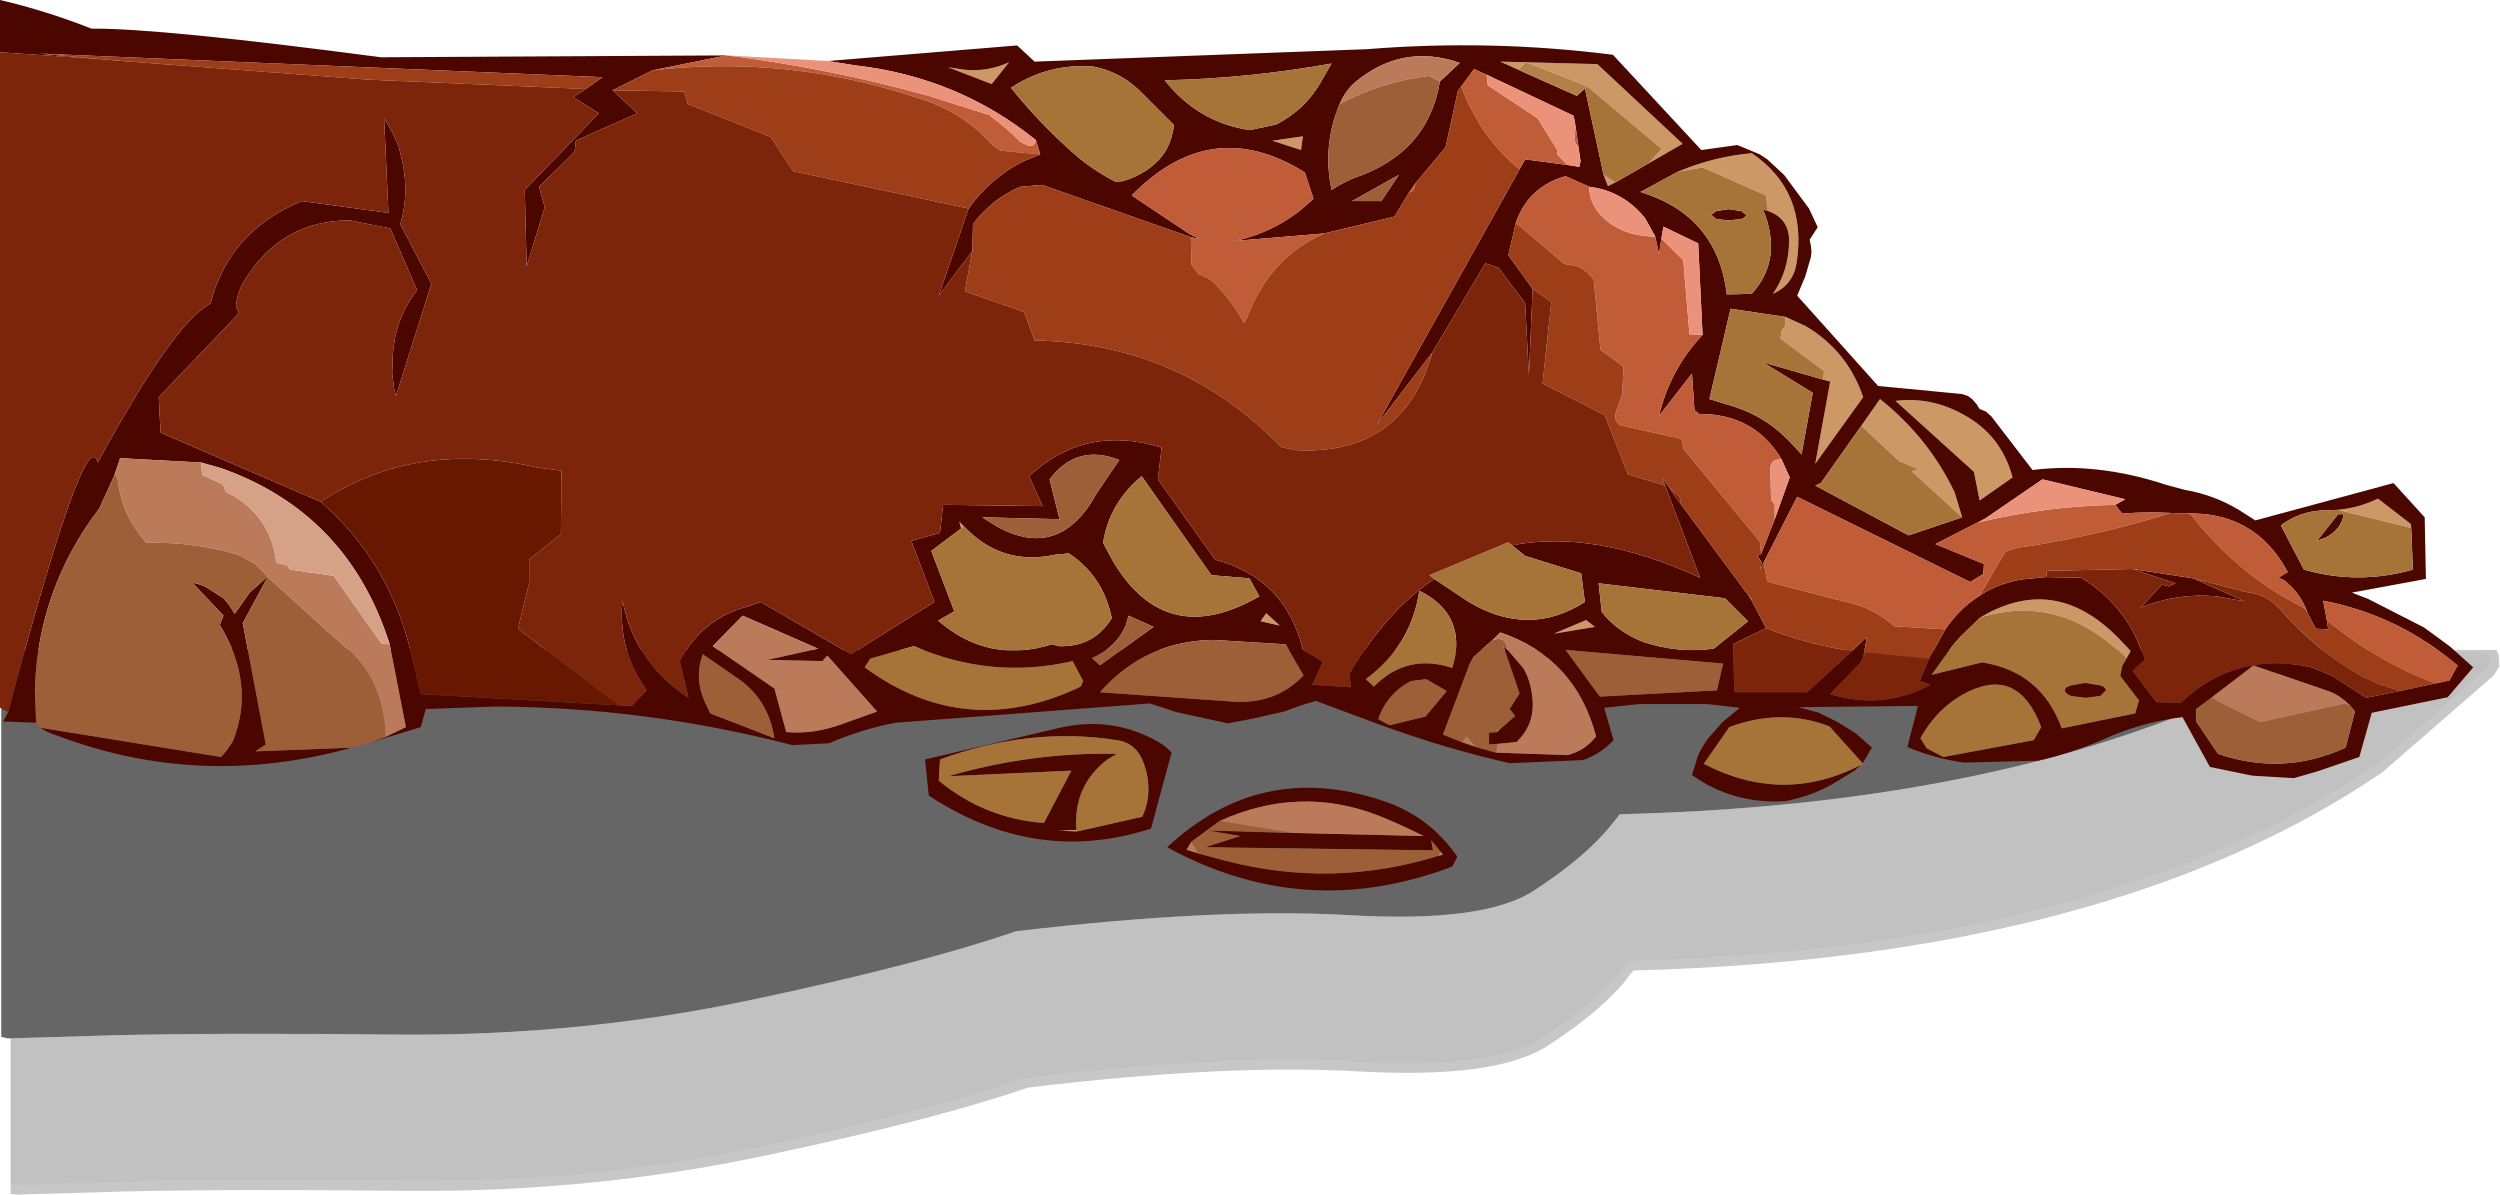
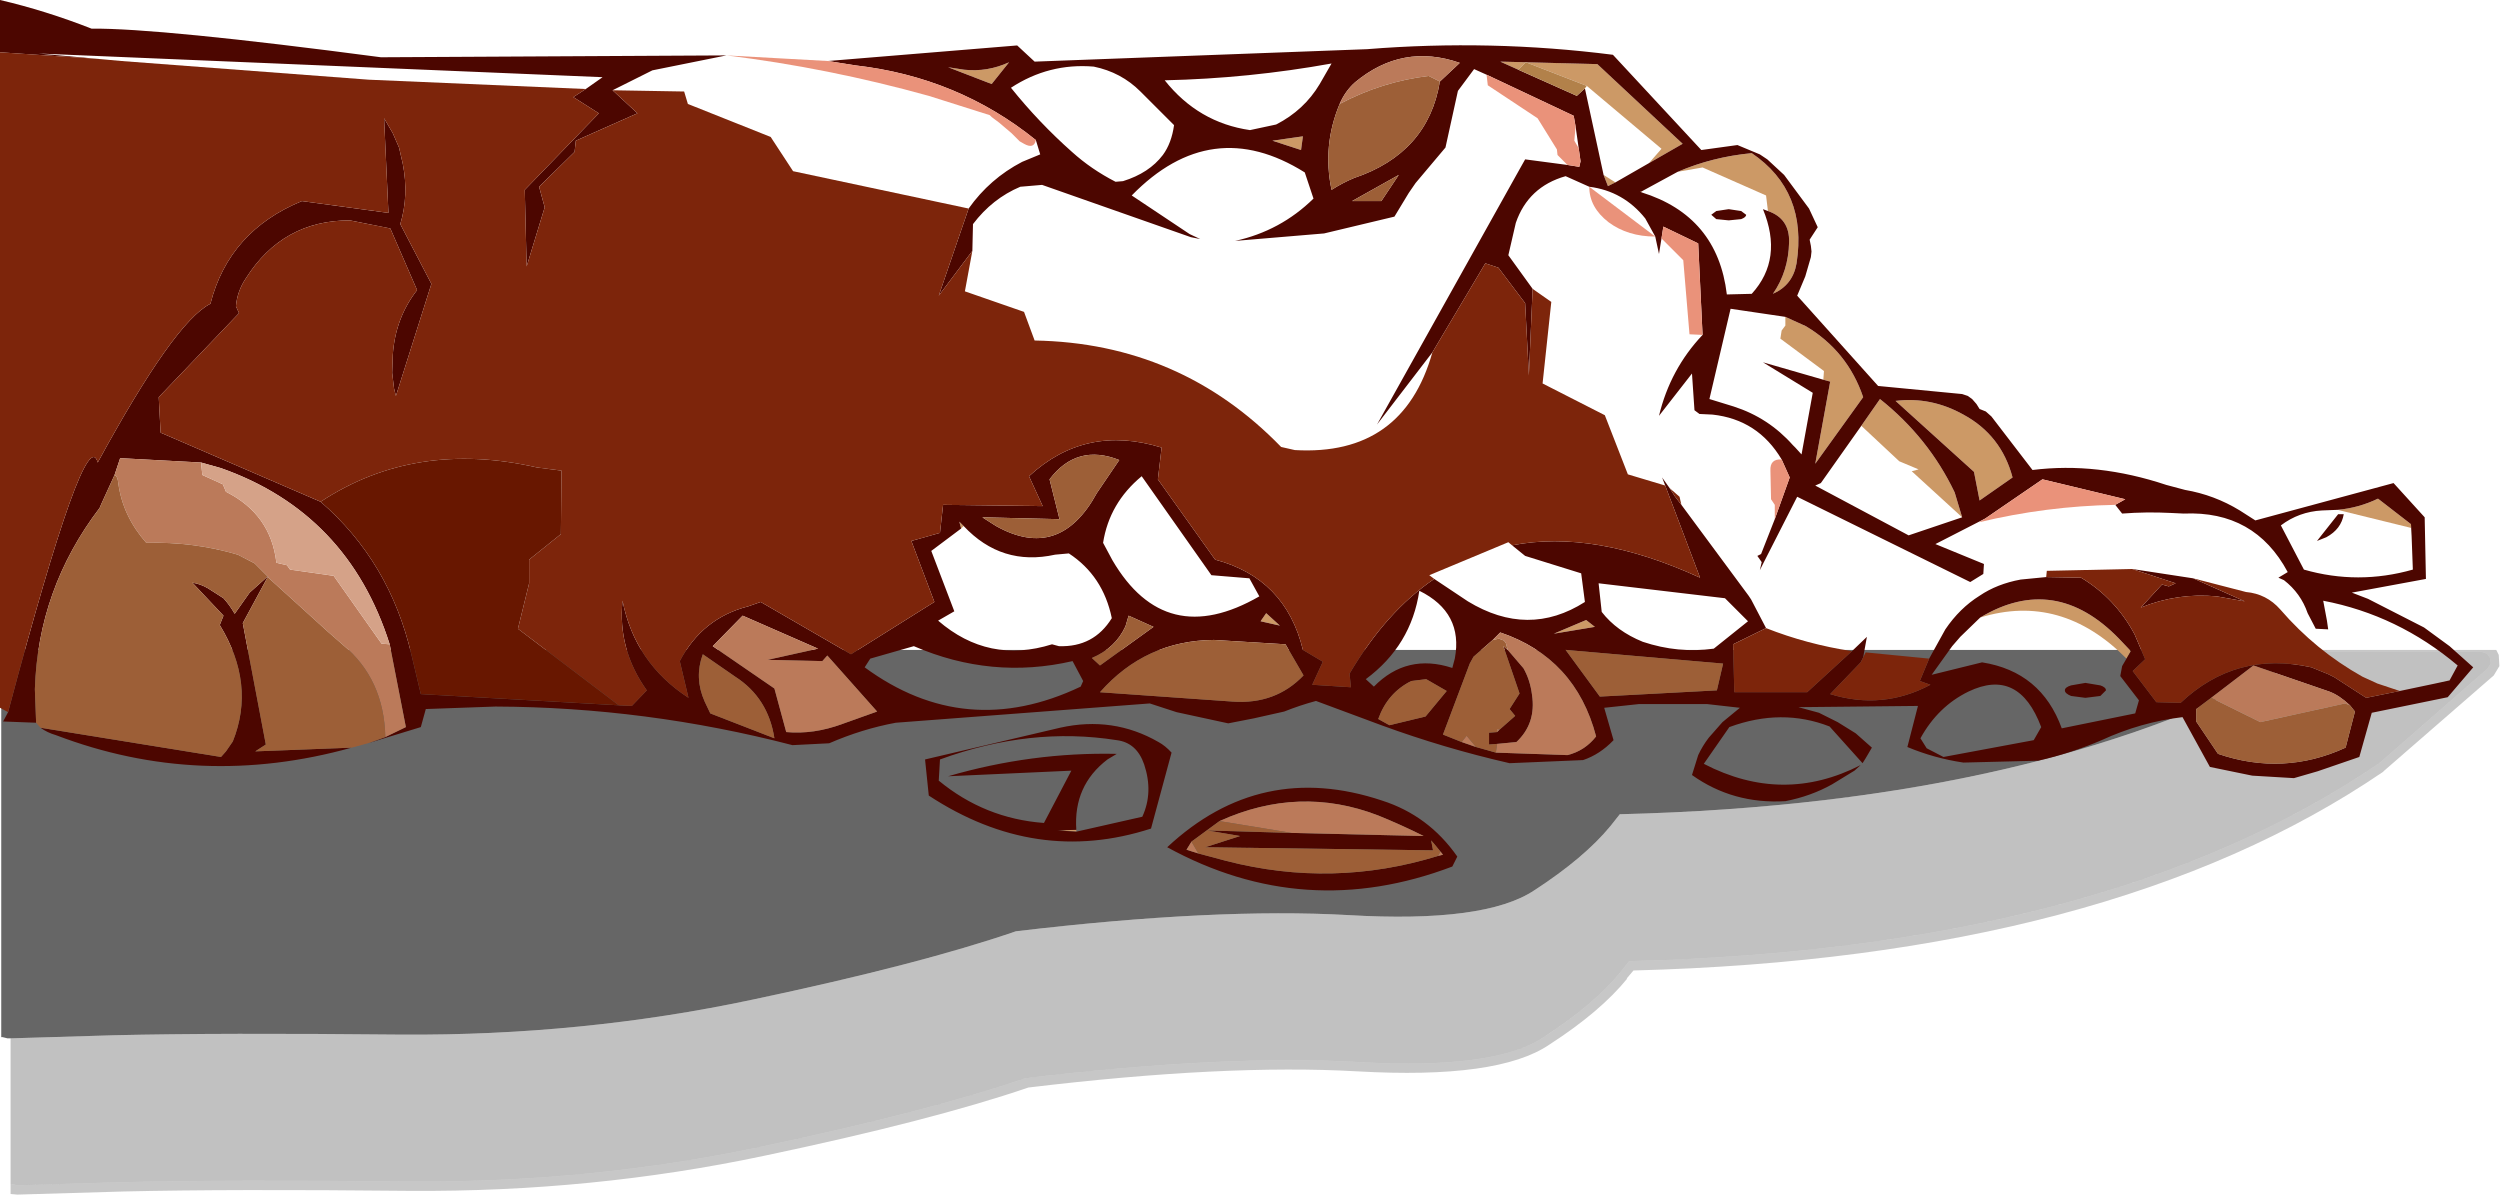
<svg xmlns="http://www.w3.org/2000/svg" height="95.95px" width="200.8px">
  <g transform="matrix(1.0, 0.0, 0.0, 1.0, 100.05, 37.6)">
    <path d="M-99.2 57.5 L-99.1 57.5 -98.7 57.6 -90.1 57.35 Q-81.6 57.15 -67.1 57.3 -52.55 57.4 -38.9 54.5 -25.4 51.65 -17.7 49.0 -1.65 47.1 9.0 47.7 20.0 48.35 23.95 45.7 27.95 43.1 30.05 40.55 L30.8 39.6 Q69.0 38.65 90.9 23.8 L91.0 23.75 99.75 16.1 100.0 15.7 99.95 15.25 99.7 14.9 99.25 14.75 86.9 14.75 86.9 14.6 100.45 14.6 100.65 15.0 100.7 15.9 100.25 16.65 91.45 24.3 91.35 24.4 Q69.4 39.35 31.15 40.35 L30.6 41.0 30.65 41.0 Q28.5 43.65 24.4 46.3 20.3 49.1 8.95 48.45 -1.6 47.85 -17.45 49.75 -25.2 52.4 -38.75 55.25 -52.5 58.15 -67.1 58.05 L-67.15 58.05 Q-81.6 57.9 -90.1 58.1 L-98.65 58.35 -99.2 58.3 -99.2 57.5" fill="#000000" fill-opacity="0.22" fill-rule="evenodd" stroke="none" />
    <path d="M86.0 14.6 L86.9 14.6 86.9 14.75 99.25 14.75 99.7 14.9 99.95 15.25 100.0 15.7 99.75 16.1 91.0 23.75 90.9 23.8 Q69.0 38.65 30.8 39.6 L30.05 40.55 Q27.95 43.1 23.95 45.7 20.0 48.35 9.0 47.7 -1.65 47.1 -17.7 49.0 -25.4 51.65 -38.9 54.5 -52.55 57.4 -67.1 57.3 -81.6 57.15 -90.1 57.35 L-98.7 57.6 -99.1 57.5 -99.2 57.5 -99.2 45.8 -90.85 45.55 Q-82.35 45.35 -67.85 45.5 -53.3 45.6 -39.65 42.7 -26.15 39.85 -18.45 37.2 -2.4 35.3 8.25 35.9 19.25 36.55 23.2 33.9 27.2 31.3 29.3 28.75 L30.05 27.8 Q64.75 26.95 86.0 14.6" fill="#000000" fill-opacity="0.243" fill-rule="evenodd" stroke="none" />
    <path d="M86.0 14.6 Q64.75 26.95 30.05 27.8 L29.3 28.75 Q27.2 31.3 23.2 33.9 19.25 36.55 8.25 35.9 -2.4 35.3 -18.45 37.2 -26.15 39.85 -39.65 42.7 -53.3 45.6 -67.85 45.5 -82.35 45.35 -90.85 45.55 L-99.2 45.8 -99.45 45.8 -99.85 45.7 -99.95 45.7 -99.95 14.6 86.0 14.6" fill="#000000" fill-opacity="0.6" fill-rule="evenodd" stroke="none" />
    <path d="M27.4 -30.7 L22.5 -32.6 21.9 -32.0 20.45 -32.65 22.5 -32.6 28.25 -32.45 35.1 -26.05 32.4 -24.5 33.4 -25.65 27.4 -30.7 M4.45 -25.55 L2.15 -26.3 4.6 -26.65 4.45 -25.55 M34.7 -23.8 Q37.5 -25.0 40.65 -25.3 45.15 -22.25 44.25 -16.45 43.95 -14.7 42.35 -14.0 43.6 -15.8 43.65 -18.15 43.7 -20.05 41.95 -20.65 L41.8 -21.9 36.7 -24.15 34.7 -23.8 M31.8 -22.15 L31.7 -22.2 31.85 -22.25 31.8 -22.15 M29.7 -22.95 L29.1 -22.65 28.75 -23.55 29.7 -22.95 M43.35 -12.15 L45.0 -11.4 Q48.35 -9.4 49.6 -5.7 L45.75 -0.35 46.95 -6.95 46.4 -7.1 46.45 -7.8 42.95 -10.4 43.05 -11.05 43.35 -11.45 43.35 -12.15 M57.65 -4.3 Q60.7 -2.65 61.6 0.75 L58.95 2.6 58.5 0.3 52.2 -5.4 Q55.05 -5.75 57.65 -4.3 M49.45 -3.4 L50.95 -5.55 Q54.85 -2.45 56.95 1.95 L57.55 3.95 53.5 0.25 54.05 0.1 52.5 -0.55 49.45 -3.4 M87.7 3.35 Q89.4 3.2 90.95 2.45 L93.6 4.5 93.65 5.45 93.6 4.8 87.7 3.35 M59.0 12.0 Q65.0 8.4 70.15 13.7 L71.1 14.7 70.75 15.3 Q65.5 10.0 59.0 12.0 M24.75 13.3 L27.35 12.2 28.05 12.75 24.75 13.3 M1.65 11.65 L2.75 12.65 1.2 12.3 1.65 11.65 M-22.6 -32.0 Q-20.75 -31.8 -19.0 -32.6 L-20.4 -30.85 -23.9 -32.2 -22.6 -32.0 M-22.85 4.85 L-23.0 4.3 -22.65 4.65 -22.85 4.85 M-13.6 29.2 L-15.1 29.1 -13.6 29.05 -13.6 29.2" fill="#cc9966" fill-rule="evenodd" stroke="none" />
    <path d="M21.9 -32.0 L26.6 -29.9 27.25 -30.5 28.75 -23.55 29.1 -22.65 29.7 -22.95 32.4 -24.5 35.1 -26.05 28.25 -32.45 22.5 -32.6 20.45 -32.65 21.9 -32.0 M25.85 -24.35 L26.8 -24.2 26.9 -24.65 26.75 -25.7 26.5 -27.45 26.35 -28.3 19.35 -31.6 18.35 -32.05 17.05 -30.3 16.05 -25.75 13.65 -22.9 13.1 -22.1 11.95 -20.2 6.3 -18.85 -0.85 -18.25 Q2.8 -19.05 5.45 -21.65 L4.75 -23.75 Q-2.75 -28.45 -9.15 -21.9 L-4.5 -18.8 -3.65 -18.4 -4.4 -18.55 -16.35 -22.75 -18.1 -22.6 Q-20.35 -21.65 -21.9 -19.6 L-21.95 -17.45 -24.65 -13.85 -22.25 -20.85 Q-20.55 -23.25 -17.95 -24.6 L-16.5 -25.2 -16.85 -26.35 Q-23.1 -31.4 -31.35 -32.35 L-33.55 -32.7 -18.35 -33.95 -16.95 -32.65 9.75 -33.65 Q19.7 -34.45 29.5 -33.2 L36.6 -25.55 39.5 -25.95 41.3 -25.2 41.9 -24.8 43.25 -23.55 45.25 -20.85 45.95 -19.35 45.3 -18.35 45.4 -17.85 45.45 -17.4 45.4 -16.95 44.95 -15.4 44.3 -13.85 50.8 -6.6 57.55 -5.95 58.0 -5.8 Q58.15 -5.7 58.35 -5.55 L58.7 -5.15 58.95 -4.75 59.45 -4.55 59.9 -4.15 63.2 0.15 Q68.4 -0.5 73.95 1.35 L75.45 1.75 Q77.8 2.15 79.85 3.4 L81.1 4.2 92.2 1.2 94.7 3.95 94.8 8.9 88.85 10.0 90.15 10.5 94.65 12.8 96.7 14.3 98.6 16.0 96.55 18.4 90.45 19.65 89.45 23.2 86.1 24.35 84.2 24.9 80.85 24.7 77.45 24.0 75.25 20.0 Q71.9 20.4 68.75 21.85 66.3 22.9 63.65 23.5 L57.65 23.65 Q55.3 23.3 53.15 22.4 L54.0 19.1 44.4 19.2 46.05 19.65 47.55 20.4 49.0 21.3 50.3 22.45 49.8 23.3 49.55 23.7 46.9 20.75 Q43.05 19.25 38.85 20.8 L36.8 23.75 Q43.15 27.05 49.4 23.85 L48.9 24.3 47.1 25.4 Q45.4 26.35 43.35 26.75 39.15 27.0 35.85 24.65 L36.1 23.85 36.35 23.05 Q36.7 22.3 37.2 21.65 L38.3 20.4 39.7 19.25 37.05 18.95 31.6 18.95 28.8 19.25 29.55 21.85 Q28.45 23.0 27.1 23.45 L21.2 23.7 Q15.95 22.5 10.9 20.65 L5.65 18.7 Q4.35 19.05 3.1 19.55 L0.65 20.1 -1.4 20.5 -5.55 19.6 -7.7 18.9 -28.1 20.45 Q-30.8 20.95 -33.45 22.1 L-36.4 22.25 Q-48.15 19.2 -60.25 19.15 L-65.85 19.35 -66.25 20.8 -70.5 22.1 -69.1 21.6 -67.45 20.8 -68.75 14.15 Q-72.1 3.6 -82.3 0.0 L-83.9 -0.45 -90.4 -0.8 -90.85 0.55 -91.9 2.85 -92.05 3.2 Q-97.0 9.7 -97.25 17.75 L-97.15 20.45 -99.8 20.35 -99.4 19.6 Q-93.15 -3.9 -92.2 -0.45 -86.05 -11.75 -83.15 -13.2 -81.65 -19.05 -75.8 -21.45 L-68.85 -20.5 -69.2 -28.1 -68.5 -26.9 -68.0 -25.75 -67.7 -24.45 Q-67.2 -21.9 -67.9 -19.6 L-65.4 -14.8 -68.25 -5.8 -68.4 -6.4 -68.55 -7.65 -68.5 -9.1 Q-68.3 -12.05 -66.55 -14.3 L-68.7 -19.25 -71.95 -19.9 Q-77.35 -19.9 -80.3 -15.25 -81.0 -14.2 -81.1 -13.0 L-80.85 -12.45 -87.3 -5.7 -87.15 -2.85 -74.3 2.7 Q-68.75 7.5 -67.0 15.0 L-66.25 18.15 -50.35 19.05 -49.3 19.1 -48.1 17.85 Q-50.45 14.55 -50.05 10.65 -49.05 15.65 -44.75 18.45 L-45.45 15.5 Q-43.65 12.05 -39.95 11.1 L-38.95 10.75 -31.7 14.95 -25.0 10.75 -26.85 5.85 -24.55 5.2 -24.3 2.95 -16.3 3.05 -17.4 0.65 Q-12.85 -3.55 -6.75 -1.65 L-7.05 0.9 -2.45 7.35 Q3.2 8.85 4.6 14.6 L6.2 15.55 5.35 17.4 8.45 17.6 8.35 16.5 Q11.3 11.5 15.15 8.9 L17.85 10.7 Q22.7 13.65 27.25 10.75 L26.95 8.45 22.45 7.05 21.4 6.2 Q28.0 4.9 36.5 8.8 L33.7 1.4 33.45 0.75 34.05 1.6 34.5 2.3 35.0 2.95 40.4 10.25 40.6 10.55 41.8 12.85 39.15 14.15 39.25 18.0 45.1 18.0 48.7 14.7 49.9 13.55 49.6 15.2 49.4 15.6 46.95 18.15 Q51.15 19.45 55.0 17.4 L54.15 17.1 54.9 15.3 56.2 12.95 Q57.35 11.25 58.95 10.25 60.35 9.3 62.25 8.95 L64.3 8.75 67.1 8.8 Q69.85 10.45 71.4 13.35 L72.25 15.35 71.25 16.3 73.15 18.8 75.1 18.85 Q79.55 14.65 85.6 16.0 L86.95 16.55 87.45 16.8 90.0 18.45 92.7 17.9 95.55 17.3 96.7 17.05 97.35 15.85 Q92.55 11.8 86.55 10.65 L86.85 12.25 86.95 12.95 85.95 12.9 85.3 11.65 Q84.75 10.05 83.4 9.0 L82.95 8.8 83.7 8.35 Q81.05 3.4 75.35 3.65 L74.3 3.6 Q72.35 3.5 70.4 3.65 L69.85 2.95 70.65 2.5 64.0 0.9 59.4 4.05 55.4 6.1 59.3 7.7 59.25 8.5 58.2 9.15 44.3 2.3 41.6 7.6 41.3 8.2 41.45 7.55 41.1 7.05 41.4 6.9 42.5 4.1 43.7 0.75 43.05 -0.7 Q41.15 -3.9 37.5 -4.3 L36.45 -4.35 36.05 -4.65 35.85 -7.6 33.2 -4.2 Q34.1 -7.95 36.7 -10.7 L36.35 -18.05 33.55 -19.4 33.4 -18.45 33.2 -17.2 32.9 -18.6 32.1 -20.05 Q30.35 -22.25 27.6 -22.6 L25.7 -23.45 Q22.7 -22.6 21.7 -19.7 L21.1 -17.1 23.05 -14.4 22.75 -7.45 22.45 -13.25 20.3 -16.1 19.25 -16.45 15.0 -9.3 10.55 -3.5 22.0 -24.0 22.45 -24.8 25.85 -24.35 M-71.8 22.45 Q-84.0 25.85 -95.55 21.45 -96.25 21.25 -96.8 20.85 L-82.3 23.2 -81.9 22.75 -81.35 21.95 Q-79.5 17.35 -82.4 12.6 L-82.1 11.85 -84.6 9.2 Q-83.95 9.3 -83.35 9.65 L-82.1 10.45 Q-81.6 11.0 -81.2 11.7 L-80.0 10.0 -78.55 8.7 -78.5 8.65 -78.55 8.75 -80.55 12.45 -78.7 22.2 -79.55 22.75 -71.8 22.45 M-100.05 -33.4 L-100.05 -37.6 Q-96.4 -36.75 -92.7 -35.3 -87.25 -35.35 -69.45 -33.0 L-41.7 -33.15 -47.65 -31.95 -50.85 -30.35 -48.85 -28.5 -53.8 -26.3 -53.9 -25.4 -56.75 -22.6 -56.3 -20.95 -57.75 -16.2 -57.9 -22.35 -51.95 -28.5 -54.0 -29.8 -53.0 -30.45 -51.65 -31.4 -96.95 -33.3 -91.95 -32.85 -100.05 -33.4 M4.45 -25.55 L4.6 -26.65 2.15 -26.3 4.45 -25.55 M0.35 -27.15 L2.45 -27.6 Q4.7 -28.75 5.95 -30.85 L6.9 -32.5 Q0.25 -31.3 -6.5 -31.15 -3.8 -27.75 0.35 -27.15 M15.6 -31.05 L17.2 -32.55 Q12.6 -34.15 8.8 -31.0 8.0 -30.3 7.55 -29.25 6.15 -25.9 6.9 -22.35 7.75 -22.9 8.7 -23.3 14.65 -25.3 15.6 -31.05 M10.9 -21.45 L12.3 -23.55 8.55 -21.45 10.9 -21.45 M37.8 -20.65 L38.8 -20.8 39.8 -20.65 40.2 -20.35 Q40.2 -20.15 39.8 -20.0 L38.8 -19.9 37.8 -20.0 37.4 -20.35 37.8 -20.65 M34.7 -23.8 L31.85 -22.25 31.7 -22.2 31.8 -22.15 Q37.9 -20.25 38.65 -13.95 L40.65 -14.0 Q43.2 -16.8 41.55 -20.8 L41.95 -20.65 Q43.7 -20.05 43.65 -18.15 43.6 -15.8 42.35 -14.0 43.95 -14.7 44.25 -16.45 45.15 -22.25 40.65 -25.3 37.5 -25.0 34.7 -23.8 M43.35 -12.15 L38.95 -12.8 37.25 -5.55 39.2 -4.95 Q42.0 -4.05 43.95 -1.85 L44.15 -1.65 44.65 -1.1 45.55 -6.05 41.55 -8.5 46.4 -7.1 46.95 -6.95 45.75 -0.35 49.6 -5.7 Q48.35 -9.4 45.0 -11.4 L43.35 -12.15 M57.55 3.95 L56.95 1.95 Q54.85 -2.45 50.95 -5.55 L49.45 -3.4 46.2 1.2 45.75 1.4 53.25 5.4 57.55 3.95 M57.65 -4.3 Q55.05 -5.75 52.2 -5.4 L58.5 0.3 58.95 2.6 61.6 0.75 Q60.7 -2.65 57.65 -4.3 M93.65 5.45 L93.6 4.5 90.95 2.45 Q89.4 3.2 87.7 3.35 L86.45 3.4 Q84.6 3.5 83.15 4.6 L85.0 8.15 Q89.35 9.4 93.75 8.15 L93.65 5.45 M88.2 3.7 Q88.0 4.9 86.8 5.55 L86.05 5.85 87.75 3.7 88.2 3.7 M76.1 8.85 L80.25 10.7 78.0 10.3 Q74.85 10.0 71.9 11.2 L73.6 9.35 74.15 9.5 74.7 9.25 71.2 8.1 76.1 8.85 M77.55 18.45 L76.35 19.35 76.35 20.35 78.1 22.95 Q83.35 24.75 88.35 22.45 L89.1 19.55 88.7 19.05 Q87.85 18.25 87.05 17.95 L80.95 15.85 77.55 18.45 M59.0 12.0 L57.4 13.55 56.75 14.3 55.1 16.6 59.15 15.6 Q63.9 16.35 65.55 20.9 L71.45 19.7 71.75 18.65 70.25 16.7 70.4 15.9 70.75 15.3 71.1 14.7 70.15 13.7 Q65.0 8.4 59.0 12.0 M67.45 18.45 L66.3 18.3 Q65.8 18.1 65.8 17.85 65.8 17.6 66.3 17.45 L67.45 17.25 68.65 17.45 Q69.1 17.6 69.1 17.85 L68.65 18.3 67.45 18.45 M63.3 21.85 L63.9 20.8 Q62.1 16.0 58.05 17.95 55.6 19.15 54.2 21.7 L54.7 22.5 56.05 23.2 63.3 21.85 M40.35 12.3 L38.5 10.45 28.35 9.25 28.6 11.55 Q29.8 13.1 31.9 13.95 34.75 14.9 37.6 14.5 L40.35 12.3 M25.7 14.6 L28.45 18.35 37.85 17.85 38.35 15.7 25.7 14.6 M19.85 13.8 L18.3 15.15 18.0 15.7 15.85 21.4 17.35 22.0 18.5 22.4 20.1 22.85 25.85 23.05 Q27.25 22.7 28.15 21.55 26.5 15.25 20.45 13.2 L19.85 13.8 M20.2 22.15 L19.55 22.2 19.55 21.25 20.2 21.2 20.4 21.0 21.65 19.9 21.2 19.35 22.0 18.1 20.7 14.3 21.05 14.6 22.25 16.0 22.3 16.05 Q22.85 17.0 23.0 18.2 23.35 20.5 21.75 22.0 L20.2 22.15 M1.65 11.65 L1.2 12.3 2.75 12.65 1.65 11.65 M24.75 13.3 L28.05 12.75 27.35 12.2 24.75 13.3 M1.1 10.3 L0.3 8.85 -2.75 8.6 -8.35 0.65 Q-10.95 2.8 -11.45 6.0 L-10.7 7.4 Q-6.45 14.65 1.1 10.3 M4.65 16.65 L3.2 14.15 -2.55 13.8 Q-8.05 13.85 -11.7 18.0 L-1.05 18.75 Q2.4 19.0 4.65 16.65 M16.6 16.05 L16.8 15.3 Q17.5 11.6 13.95 9.85 13.3 14.25 9.65 16.95 L10.3 17.55 Q12.95 14.85 16.6 16.05 M14.5 16.95 L13.3 17.1 Q11.4 18.05 10.65 20.15 L11.55 20.65 14.45 19.95 16.15 17.9 14.5 16.95 M3.7 29.3 L14.3 29.55 Q12.5 28.65 10.65 27.9 4.3 25.45 -2.1 28.35 L-4.35 30.0 -4.75 30.65 -3.8 30.95 -1.55 31.55 Q7.0 33.75 15.45 31.15 L15.85 31.05 15.65 30.8 15.2 30.25 14.9 29.9 15.05 30.7 0.4 30.5 0.15 30.5 -3.25 30.45 -0.45 29.55 -3.1 29.1 3.7 29.3 M16.6 32.0 Q4.75 36.5 -6.3 30.45 1.2 23.45 10.95 26.7 14.7 27.9 17.0 31.2 L16.6 32.0 M-18.85 -30.55 Q-16.6 -27.75 -13.95 -25.4 -12.4 -24.0 -10.45 -23.0 L-9.85 -23.05 Q-7.75 -23.7 -6.65 -25.15 -5.95 -26.1 -5.75 -27.55 L-8.45 -30.25 Q-10.0 -31.8 -12.2 -32.25 -15.8 -32.55 -18.85 -30.55 M-22.6 -32.0 L-23.9 -32.2 -20.4 -30.85 -19.0 -32.6 Q-20.75 -31.8 -22.6 -32.0 M-20.05 4.65 Q-14.95 7.5 -11.95 2.0 L-10.15 -0.65 Q-13.55 -2.0 -15.75 0.9 L-14.95 4.1 -21.15 3.95 -20.05 4.65 M-22.85 4.85 L-25.25 6.65 -23.4 11.5 -24.7 12.25 Q-20.65 15.75 -15.55 14.15 L-15.0 14.3 Q-12.2 14.4 -10.75 12.05 -11.45 8.65 -14.2 6.85 L-15.3 6.95 Q-19.6 7.9 -22.65 4.65 L-23.0 4.3 -22.85 4.85 M-13.6 29.2 L-8.3 28.0 Q-7.4 26.05 -8.15 23.8 -8.75 22.05 -10.35 21.85 -17.3 20.75 -24.55 23.4 L-24.65 25.1 Q-20.95 28.15 -16.2 28.5 L-14.0 24.3 -23.9 24.75 Q-17.2 22.8 -10.35 22.95 L-11.1 23.4 Q-13.85 25.5 -13.6 29.05 L-15.1 29.1 -13.6 29.2 M-13.05 17.1 L-13.9 15.5 Q-20.4 17.0 -26.65 14.3 L-30.15 15.3 -30.6 16.0 Q-22.5 21.95 -13.25 17.55 L-13.05 17.1 M-12.35 15.25 L-11.7 15.85 -7.4 12.75 -9.4 11.85 -9.65 12.7 Q-10.45 14.45 -12.35 15.25 M-5.95 22.85 L-7.6 28.95 Q-16.85 31.95 -25.45 26.3 L-25.75 23.4 -14.9 20.85 Q-10.65 19.9 -7.0 22.0 -6.45 22.3 -5.95 22.85 M-33.6 15.05 L-34.0 15.5 -38.4 15.4 -34.35 14.5 -40.4 11.85 -42.8 14.3 -37.85 17.7 -36.9 21.2 Q-34.7 21.4 -32.4 20.55 L-29.6 19.55 -33.6 15.05 M-41.0 16.75 L-43.6 14.95 Q-44.3 16.85 -43.45 18.75 L-43.0 19.7 -37.85 21.7 Q-38.35 18.45 -41.0 16.75" fill="#4c0600" fill-rule="evenodd" stroke="none" />
    <path d="M7.55 -29.25 Q8.0 -30.3 8.8 -31.0 12.6 -34.15 17.2 -32.55 L15.6 -31.05 14.7 -31.5 Q10.95 -31.05 7.55 -29.25 M88.7 19.05 L88.3 18.9 81.5 20.4 77.55 18.45 80.95 15.85 87.05 17.95 Q87.85 18.25 88.7 19.05 M21.05 14.6 L20.9 14.05 20.75 13.85 20.35 13.7 19.85 13.8 20.45 13.2 Q26.5 15.25 28.15 21.55 27.25 22.7 25.85 23.05 L20.1 22.85 20.2 22.15 21.75 22.0 Q23.35 20.5 23.0 18.2 22.85 17.0 22.3 16.05 L22.25 16.0 21.05 14.6 M17.35 22.0 L17.75 21.5 18.5 22.4 17.35 22.0 M20.2 21.2 L20.2 20.95 20.4 21.0 20.2 21.2 M-2.1 28.35 Q4.3 25.45 10.65 27.9 12.5 28.65 14.3 29.55 L3.7 29.3 -2.1 28.35 M0.15 30.5 L0.4 30.5 0.45 30.55 0.15 30.5 M15.65 30.8 L15.85 31.05 15.45 31.15 15.65 30.8 M-3.8 30.95 L-4.75 30.65 -4.35 30.0 -3.8 30.95 M-90.85 0.55 L-90.4 -0.8 -83.9 -0.45 -83.8 0.55 -82.15 1.3 -81.9 1.9 Q-78.3 3.7 -77.85 7.6 L-77.0 7.8 -76.75 8.15 -73.25 8.65 -69.4 14.1 -68.75 14.15 -67.45 20.8 -69.1 21.6 Q-69.2 16.95 -72.5 14.2 L-73.7 13.15 -78.55 8.75 -78.5 8.65 -78.55 8.7 -79.6 7.65 -80.95 6.95 Q-84.5 5.9 -88.3 6.0 -90.2 3.85 -90.55 1.2 -90.6 0.65 -90.85 0.55 M-33.6 15.05 L-29.6 19.55 -32.4 20.55 Q-34.7 21.4 -36.9 21.2 L-37.85 17.7 -42.8 14.3 -40.4 11.85 -34.35 14.5 -38.4 15.4 -34.0 15.5 -33.6 15.05" fill="#bb7a5a" fill-rule="evenodd" stroke="none" />
-     <path d="M19.35 -31.6 L19.45 -30.75 23.45 -28.1 25.0 -25.6 25.05 -25.15 25.85 -24.35 22.45 -24.8 22.0 -24.0 Q18.85 -26.55 17.3 -30.7 L17.05 -30.3 18.35 -32.05 19.35 -31.6 M26.75 -25.7 L26.4 -26.3 26.5 -27.45 26.75 -25.7 M-16.85 -26.35 L-16.5 -25.2 -19.7 -25.5 -20.3 -25.9 Q-22.65 -28.65 -26.55 -29.8 -36.9 -33.2 -47.65 -31.95 L-41.7 -33.15 Q-33.55 -32.15 -25.45 -29.9 L-20.55 -28.35 -20.4 -28.2 -20.2 -28.05 -19.8 -27.75 -18.8 -26.9 -18.15 -26.25 -17.8 -26.05 Q-17.0 -25.6 -16.85 -26.35 M-4.4 -18.55 L-3.65 -18.4 -4.5 -18.8 -9.15 -21.9 Q-2.75 -28.45 4.75 -23.75 L5.45 -21.65 Q2.8 -19.05 -0.85 -18.25 L6.3 -18.85 Q1.9 -16.9 0.1 -12.05 L-0.15 -11.65 Q-1.05 -13.4 -2.5 -14.85 -3.0 -15.35 -3.75 -15.55 L-4.35 -16.35 -4.4 -18.55 M13.1 -22.1 L13.65 -22.9 13.5 -22.3 13.1 -22.1 M27.6 -22.6 Q27.6 -20.95 29.15 -19.75 30.7 -18.6 32.9 -18.6 L33.2 -17.2 33.4 -18.45 35.15 -16.7 35.65 -10.75 36.7 -10.7 Q34.1 -7.95 33.2 -4.2 L35.85 -7.6 36.05 -4.65 36.45 -4.35 37.5 -4.3 Q41.15 -3.9 43.05 -0.7 42.1 -0.75 42.15 0.2 L42.2 2.5 42.5 2.95 42.5 4.1 41.4 6.9 41.3 5.9 35.2 -1.5 35.0 -2.35 30.05 -3.45 Q29.5 -3.9 29.8 -4.65 L30.25 -5.95 30.35 -8.15 28.5 -9.5 27.95 -15.2 27.35 -15.8 26.7 -16.2 25.6 -16.4 21.7 -19.7 Q22.7 -22.6 25.7 -23.45 L27.6 -22.6 M41.6 7.6 L44.3 2.3 58.2 9.15 59.25 8.5 59.3 7.7 55.4 6.1 59.4 4.05 58.9 4.35 Q64.3 3.05 69.85 2.95 L70.4 3.65 Q72.35 3.5 74.3 3.6 68.55 5.4 62.7 6.3 61.8 6.35 61.0 6.75 L58.95 10.25 Q57.35 11.25 56.2 12.95 L52.1 12.7 Q50.55 11.35 48.8 10.9 L42.6 9.3 41.9 9.1 41.6 7.6 M75.35 3.65 Q81.05 3.4 83.7 8.35 L82.95 8.8 83.4 9.0 Q84.75 10.05 85.3 11.65 L85.05 11.25 Q79.7 8.6 75.9 3.7 L75.35 3.65 M86.85 12.25 L86.55 10.65 Q92.55 11.8 97.35 15.85 L96.7 17.05 95.55 17.3 Q91.4 15.75 87.85 13.0 L86.85 12.25 M40.6 10.55 L40.4 10.25 40.65 10.5 40.6 10.55" fill="#c05c37" fill-rule="evenodd" stroke="none" />
-     <path d="M17.05 -30.3 L17.3 -30.7 Q18.85 -26.55 22.0 -24.0 L10.55 -3.5 15.0 -9.3 Q12.65 -0.95 3.95 -1.45 L2.85 -1.7 Q-5.25 -10.05 -16.95 -10.25 L-17.8 -12.55 -22.55 -14.2 -21.95 -17.45 -21.9 -19.6 Q-20.35 -21.65 -18.1 -22.6 L-16.35 -22.75 -4.4 -18.55 -4.35 -16.35 -3.75 -15.55 Q-3.0 -15.35 -2.5 -14.85 -1.05 -13.4 -0.15 -11.65 L0.1 -12.05 Q1.9 -16.9 6.3 -18.85 L11.95 -20.2 13.1 -22.1 13.5 -22.3 13.65 -22.9 16.05 -25.75 17.05 -30.3 M-16.5 -25.2 L-17.95 -24.6 Q-20.55 -23.25 -22.25 -20.85 L-36.35 -23.85 -38.15 -26.6 -44.8 -29.25 -45.1 -30.25 -50.85 -30.35 -47.65 -31.95 Q-36.9 -33.2 -26.55 -29.8 -22.65 -28.65 -20.3 -25.9 L-19.7 -25.5 -16.5 -25.2 M41.4 6.9 L41.1 7.05 41.45 7.55 41.3 8.2 41.6 7.6 41.9 9.1 42.6 9.3 48.8 10.9 Q50.55 11.35 52.1 12.7 L56.2 12.95 54.9 15.3 49.8 14.8 49.6 15.2 49.9 13.55 48.7 14.7 Q45.1 14.15 41.8 12.85 L40.6 10.55 40.65 10.5 40.4 10.25 35.0 2.95 34.85 2.3 34.05 1.6 33.45 0.75 33.7 1.4 30.7 0.5 28.85 -4.25 23.85 -6.8 24.55 -13.35 23.05 -14.4 21.1 -17.1 21.7 -19.7 25.6 -16.4 26.7 -16.2 27.35 -15.8 27.95 -15.2 28.5 -9.5 30.35 -8.15 30.25 -5.95 29.8 -4.65 Q29.5 -3.9 30.05 -3.45 L35.0 -2.35 35.2 -1.5 41.3 5.9 41.4 6.9 M74.3 3.6 L75.35 3.65 75.9 3.7 Q79.7 8.6 85.05 11.25 L85.3 11.65 85.95 12.9 86.95 12.95 86.85 12.25 87.85 13.0 Q91.4 15.75 95.55 17.3 L92.7 17.9 90.9 17.3 89.7 16.75 Q85.95 14.65 83.1 11.35 82.0 10.1 80.35 9.95 L76.1 8.85 71.2 8.1 64.35 8.25 64.3 8.75 62.25 8.95 Q60.35 9.3 58.95 10.25 L61.0 6.75 Q61.8 6.35 62.7 6.3 68.55 5.4 74.3 3.6 M-53.0 -30.45 L-70.45 -31.2 -90.3 -32.7 -91.95 -32.85 -96.95 -33.3 -51.65 -31.4 -53.0 -30.45" fill="#9d3e19" fill-rule="evenodd" stroke="none" />
-     <path d="M25.85 -24.35 L25.05 -25.15 25.0 -25.6 23.45 -28.1 19.45 -30.75 19.35 -31.6 26.35 -28.3 26.5 -27.45 26.4 -26.3 26.75 -25.7 26.9 -24.65 26.8 -24.2 25.85 -24.35 M-41.7 -33.15 L-33.55 -32.7 -31.35 -32.35 Q-23.1 -31.4 -16.85 -26.35 -17.0 -25.6 -17.8 -26.05 L-18.15 -26.25 -18.8 -26.9 -19.8 -27.75 -20.2 -28.05 -20.4 -28.2 -20.55 -28.35 -25.45 -29.9 Q-33.55 -32.15 -41.7 -33.15 M27.6 -22.6 Q30.35 -22.25 32.1 -20.05 L32.9 -18.6 Q30.7 -18.6 29.15 -19.75 27.6 -20.95 27.6 -22.6 M33.4 -18.45 L33.55 -19.4 36.35 -18.05 36.7 -10.7 35.65 -10.75 35.15 -16.7 33.4 -18.45 M43.05 -0.7 L43.7 0.75 42.5 4.1 42.5 2.95 42.2 2.5 42.15 0.2 Q42.1 -0.75 43.05 -0.7 M59.4 4.05 L64.0 0.9 70.65 2.5 69.85 2.95 Q64.3 3.05 58.9 4.35 L59.4 4.05" fill="#ea927a" fill-rule="evenodd" stroke="none" />
+     <path d="M25.85 -24.35 L25.05 -25.15 25.0 -25.6 23.45 -28.1 19.45 -30.75 19.35 -31.6 26.35 -28.3 26.5 -27.45 26.4 -26.3 26.75 -25.7 26.9 -24.65 26.8 -24.2 25.85 -24.35 M-41.7 -33.15 L-33.55 -32.7 -31.35 -32.35 Q-23.1 -31.4 -16.85 -26.35 -17.0 -25.6 -17.8 -26.05 L-18.15 -26.25 -18.8 -26.9 -19.8 -27.75 -20.2 -28.05 -20.4 -28.2 -20.55 -28.35 -25.45 -29.9 Q-33.55 -32.15 -41.7 -33.15 M27.6 -22.6 L32.9 -18.6 Q30.7 -18.6 29.15 -19.75 27.6 -20.95 27.6 -22.6 M33.4 -18.45 L33.55 -19.4 36.35 -18.05 36.7 -10.7 35.65 -10.75 35.15 -16.7 33.4 -18.45 M43.05 -0.7 L43.7 0.75 42.5 4.1 42.5 2.95 42.2 2.5 42.15 0.2 Q42.1 -0.75 43.05 -0.7 M59.4 4.05 L64.0 0.9 70.65 2.5 69.85 2.95 Q64.3 3.05 58.9 4.35 L59.4 4.05" fill="#ea927a" fill-rule="evenodd" stroke="none" />
    <path d="M21.9 -32.0 L22.5 -32.6 27.4 -30.7 27.25 -30.5 26.6 -29.9 21.9 -32.0" fill="#b2814a" fill-rule="evenodd" stroke="none" />
-     <path d="M27.25 -30.5 L27.4 -30.7 33.4 -25.65 32.4 -24.5 29.7 -22.95 28.75 -23.55 27.25 -30.5 M49.55 23.7 L49.6 23.75 49.4 23.85 Q43.15 27.05 36.8 23.75 L38.85 20.8 Q43.05 19.25 46.9 20.75 L49.55 23.7 M0.35 -27.15 Q-3.8 -27.75 -6.5 -31.15 0.25 -31.3 6.9 -32.5 L5.95 -30.85 Q4.7 -28.75 2.45 -27.6 L0.35 -27.15 M37.8 -20.65 L37.4 -20.35 37.8 -20.0 38.8 -19.9 39.8 -20.0 Q40.2 -20.15 40.2 -20.35 L39.8 -20.65 38.8 -20.8 37.8 -20.65 M21.4 6.2 L22.45 7.05 26.95 8.45 27.25 10.75 Q22.7 13.65 17.85 10.7 L15.15 8.9 14.75 8.6 21.1 5.95 21.4 6.2 M31.85 -22.25 L34.7 -23.8 36.7 -24.15 41.8 -21.9 41.95 -20.65 41.55 -20.8 Q43.2 -16.8 40.65 -14.0 L38.65 -13.95 Q37.9 -20.25 31.8 -22.15 L31.85 -22.25 M46.4 -7.1 L41.55 -8.5 45.55 -6.05 44.65 -1.1 44.15 -1.65 43.95 -1.85 Q42.0 -4.05 39.2 -4.95 L37.25 -5.55 38.95 -12.8 43.35 -12.15 43.35 -11.45 43.05 -11.05 42.95 -10.4 46.45 -7.8 46.4 -7.1 M57.55 3.95 L53.25 5.4 45.75 1.4 46.2 1.2 49.45 -3.4 52.5 -0.55 54.05 0.1 53.5 0.25 57.55 3.95 M93.65 5.45 L93.75 8.15 Q89.35 9.4 85.0 8.15 L83.15 4.6 Q84.6 3.5 86.45 3.4 L87.7 3.35 93.6 4.8 93.65 5.45 M88.2 3.7 L87.75 3.7 86.05 5.85 86.8 5.55 Q88.0 4.9 88.2 3.7 M70.75 15.3 L70.4 15.9 70.25 16.7 71.75 18.65 71.45 19.7 65.55 20.9 Q63.9 16.35 59.15 15.6 L55.1 16.6 56.75 14.3 57.4 13.55 59.0 12.0 Q65.5 10.0 70.75 15.3 M67.45 18.45 L68.65 18.3 69.1 17.85 Q69.1 17.6 68.65 17.45 L67.45 17.25 66.3 17.45 Q65.8 17.6 65.8 17.85 65.8 18.1 66.3 18.3 L67.45 18.45 M63.3 21.85 L56.05 23.2 54.7 22.5 54.2 21.7 Q55.6 19.15 58.05 17.95 62.1 16.0 63.9 20.8 L63.3 21.85 M40.35 12.3 L37.6 14.5 Q34.75 14.9 31.9 13.95 29.8 13.1 28.6 11.55 L28.35 9.25 38.5 10.45 40.35 12.3 M1.1 10.3 Q-6.45 14.65 -10.7 7.4 L-11.45 6.0 Q-10.95 2.8 -8.35 0.65 L-2.75 8.6 0.3 8.85 1.1 10.3 M16.6 16.05 Q12.95 14.85 10.3 17.55 L9.65 16.95 Q13.3 14.25 13.95 9.85 17.5 11.6 16.8 15.3 L16.6 16.05 M-18.85 -30.55 Q-15.8 -32.55 -12.2 -32.25 -10.0 -31.8 -8.45 -30.25 L-5.75 -27.55 Q-5.95 -26.1 -6.65 -25.15 -7.75 -23.7 -9.85 -23.05 L-10.45 -23.0 Q-12.4 -24.0 -13.95 -25.4 -16.6 -27.75 -18.85 -30.55 M-22.65 4.65 Q-19.6 7.9 -15.3 6.95 L-14.2 6.85 Q-11.45 8.65 -10.75 12.05 -12.2 14.4 -15.0 14.3 L-15.55 14.15 Q-20.65 15.75 -24.7 12.25 L-23.4 11.5 -25.25 6.65 -22.85 4.85 -22.65 4.65 M-13.6 29.05 Q-13.85 25.5 -11.1 23.4 L-10.35 22.95 Q-17.2 22.8 -23.9 24.75 L-14.0 24.3 -16.2 28.5 Q-20.95 28.15 -24.65 25.1 L-24.55 23.4 Q-17.3 20.75 -10.35 21.85 -8.75 22.05 -8.15 23.8 -7.4 26.05 -8.3 28.0 L-13.6 29.2 -13.6 29.05 M-13.05 17.1 L-13.25 17.55 Q-22.5 21.95 -30.6 16.0 L-30.15 15.3 -26.65 14.3 Q-20.4 17.0 -13.9 15.5 L-13.05 17.1" fill="#a67339" fill-rule="evenodd" stroke="none" />
    <path d="M-68.75 14.15 L-69.4 14.1 -73.25 8.65 -76.75 8.15 -77.0 7.8 -77.85 7.6 Q-78.3 3.7 -81.9 1.9 L-82.15 1.3 -83.8 0.55 -83.9 -0.45 -82.3 0.0 Q-72.1 3.6 -68.75 14.15" fill="#d5a288" fill-rule="evenodd" stroke="none" />
    <path d="M-70.5 22.1 L-71.8 22.45 -79.55 22.75 -78.7 22.2 -80.55 12.45 -78.55 8.75 -73.7 13.15 -72.5 14.2 Q-69.2 16.95 -69.1 21.6 L-70.5 22.1 M-96.8 20.85 L-97.15 20.45 -97.25 17.75 Q-97.0 9.7 -92.05 3.2 L-91.9 2.85 -90.85 0.55 Q-90.6 0.65 -90.55 1.2 -90.2 3.85 -88.3 6.0 -84.5 5.9 -80.95 6.95 L-79.6 7.65 -78.55 8.7 -80.0 10.0 -81.2 11.7 Q-81.6 11.0 -82.1 10.45 L-83.35 9.65 Q-83.95 9.3 -84.6 9.2 L-82.1 11.85 -82.4 12.6 Q-79.5 17.35 -81.35 21.95 L-81.9 22.75 -82.3 23.2 -96.8 20.85 M15.6 -31.05 Q14.65 -25.3 8.7 -23.3 7.75 -22.9 6.9 -22.35 6.15 -25.9 7.55 -29.25 10.95 -31.05 14.7 -31.5 L15.6 -31.05 M10.9 -21.45 L8.55 -21.45 12.3 -23.55 10.9 -21.45 M88.7 19.05 L89.1 19.55 88.35 22.45 Q83.35 24.75 78.1 22.95 L76.35 20.35 76.35 19.35 77.55 18.45 81.5 20.4 88.3 18.9 88.7 19.05 M25.7 14.6 L38.35 15.7 37.85 17.85 28.45 18.35 25.7 14.6 M19.85 13.8 L20.35 13.7 20.75 13.85 20.9 14.05 21.05 14.6 20.7 14.3 22.0 18.1 21.2 19.35 21.65 19.9 20.4 21.0 20.2 20.95 20.2 21.2 19.55 21.25 19.55 22.2 20.2 22.15 20.1 22.85 18.5 22.4 17.75 21.5 17.35 22.0 15.85 21.4 18.0 15.7 18.3 15.15 19.85 13.8 M4.65 16.65 Q2.4 19.0 -1.05 18.75 L-11.7 18.0 Q-8.05 13.85 -2.55 13.8 L3.2 14.15 4.65 16.65 M14.5 16.95 L16.15 17.9 14.45 19.95 11.55 20.65 10.65 20.15 Q11.4 18.05 13.3 17.1 L14.5 16.95 M3.7 29.3 L-3.1 29.1 -0.45 29.55 -3.25 30.45 0.15 30.5 0.45 30.55 0.4 30.5 15.05 30.7 14.9 29.9 15.2 30.25 15.65 30.8 15.45 31.15 Q7.0 33.75 -1.55 31.55 L-3.8 30.95 -4.35 30.0 -2.1 28.35 3.7 29.3 M-20.05 4.65 L-21.15 3.95 -14.95 4.1 -15.75 0.9 Q-13.55 -2.0 -10.15 -0.65 L-11.95 2.0 Q-14.95 7.5 -20.05 4.65 M-12.35 15.25 Q-10.45 14.45 -9.65 12.7 L-9.4 11.85 -7.4 12.75 -11.7 15.85 -12.35 15.25 M-41.0 16.75 Q-38.35 18.45 -37.85 21.7 L-43.0 19.7 -43.45 18.75 Q-44.3 16.85 -43.6 14.95 L-41.0 16.75" fill="#9d5f37" fill-rule="evenodd" stroke="none" />
    <path d="M-99.4 19.6 L-100.05 19.25 -100.05 -33.4 -91.95 -32.85 -90.3 -32.7 -70.45 -31.2 -53.0 -30.45 -54.0 -29.8 -51.95 -28.5 -57.9 -22.35 -57.75 -16.2 -56.3 -20.95 -56.75 -22.6 -53.9 -25.4 -53.8 -26.3 -48.85 -28.5 -50.85 -30.35 -45.1 -30.25 -44.8 -29.25 -38.15 -26.6 -36.35 -23.85 -22.25 -20.85 -24.65 -13.85 -21.95 -17.45 -22.55 -14.2 -17.8 -12.55 -16.95 -10.25 Q-5.25 -10.05 2.85 -1.7 L3.95 -1.45 Q12.65 -0.95 15.0 -9.3 L19.25 -16.45 20.3 -16.1 22.45 -13.25 22.75 -7.45 23.05 -14.4 24.55 -13.35 23.85 -6.8 28.85 -4.25 30.7 0.5 33.7 1.4 36.5 8.8 Q28.0 4.9 21.4 6.2 L21.1 5.95 14.75 8.6 15.15 8.9 Q11.3 11.5 8.35 16.5 L8.45 17.6 5.35 17.4 6.2 15.55 4.6 14.6 Q3.2 8.85 -2.45 7.35 L-7.05 0.9 -6.75 -1.65 Q-12.85 -3.55 -17.4 0.65 L-16.3 3.05 -24.3 2.95 -24.55 5.2 -26.85 5.85 -25.0 10.75 -31.7 14.95 -38.95 10.75 -39.95 11.1 Q-43.65 12.05 -45.45 15.5 L-44.75 18.45 Q-49.05 15.65 -50.05 10.65 -50.45 14.55 -48.1 17.85 L-49.3 19.1 -50.35 19.05 -58.45 12.9 -57.55 9.25 -57.55 7.35 -55.0 5.3 -54.95 0.2 -56.9 -0.05 Q-66.7 -2.3 -74.3 2.7 L-87.15 -2.85 -87.3 -5.7 -80.85 -12.45 -81.1 -13.0 Q-81.0 -14.2 -80.3 -15.25 -77.35 -19.9 -71.95 -19.9 L-68.7 -19.25 -66.55 -14.3 Q-68.3 -12.05 -68.5 -9.1 L-68.55 -7.65 -68.4 -6.4 -68.25 -5.8 -65.4 -14.8 -67.9 -19.6 Q-67.2 -21.9 -67.7 -24.45 L-68.0 -25.75 -68.5 -26.9 -69.2 -28.1 -68.85 -20.5 -75.8 -21.45 Q-81.65 -19.05 -83.15 -13.2 -86.05 -11.75 -92.2 -0.45 -93.15 -3.9 -99.4 19.6 M92.7 17.9 L90.0 18.45 87.45 16.8 86.95 16.55 85.6 16.0 Q79.55 14.65 75.1 18.85 L73.15 18.8 71.25 16.3 72.25 15.35 71.4 13.35 Q69.85 10.45 67.1 8.8 L64.3 8.75 64.35 8.25 71.2 8.1 74.7 9.25 74.15 9.5 73.6 9.35 71.9 11.2 Q74.85 10.0 78.0 10.3 L80.25 10.7 76.1 8.85 80.35 9.95 Q82.0 10.1 83.1 11.35 85.95 14.65 89.7 16.75 L90.9 17.3 92.7 17.9 M54.9 15.3 L54.15 17.1 55.0 17.4 Q51.15 19.45 46.95 18.15 L49.4 15.6 49.6 15.2 49.8 14.8 54.9 15.3 M48.7 14.7 L45.1 18.0 39.25 18.0 39.15 14.15 41.8 12.85 Q45.1 14.15 48.7 14.7 M35.0 2.95 L34.5 2.3 34.05 1.6 34.85 2.3 35.0 2.95" fill="#7d250b" fill-rule="evenodd" stroke="none" />
    <path d="M-50.35 19.05 L-66.25 18.15 -67.0 15.0 Q-68.75 7.5 -74.3 2.7 -66.7 -2.3 -56.9 -0.05 L-54.95 0.2 -55.0 5.3 -57.55 7.35 -57.55 9.25 -58.45 12.9 -50.35 19.05" fill="#681700" fill-rule="evenodd" stroke="none" />
  </g>
</svg>